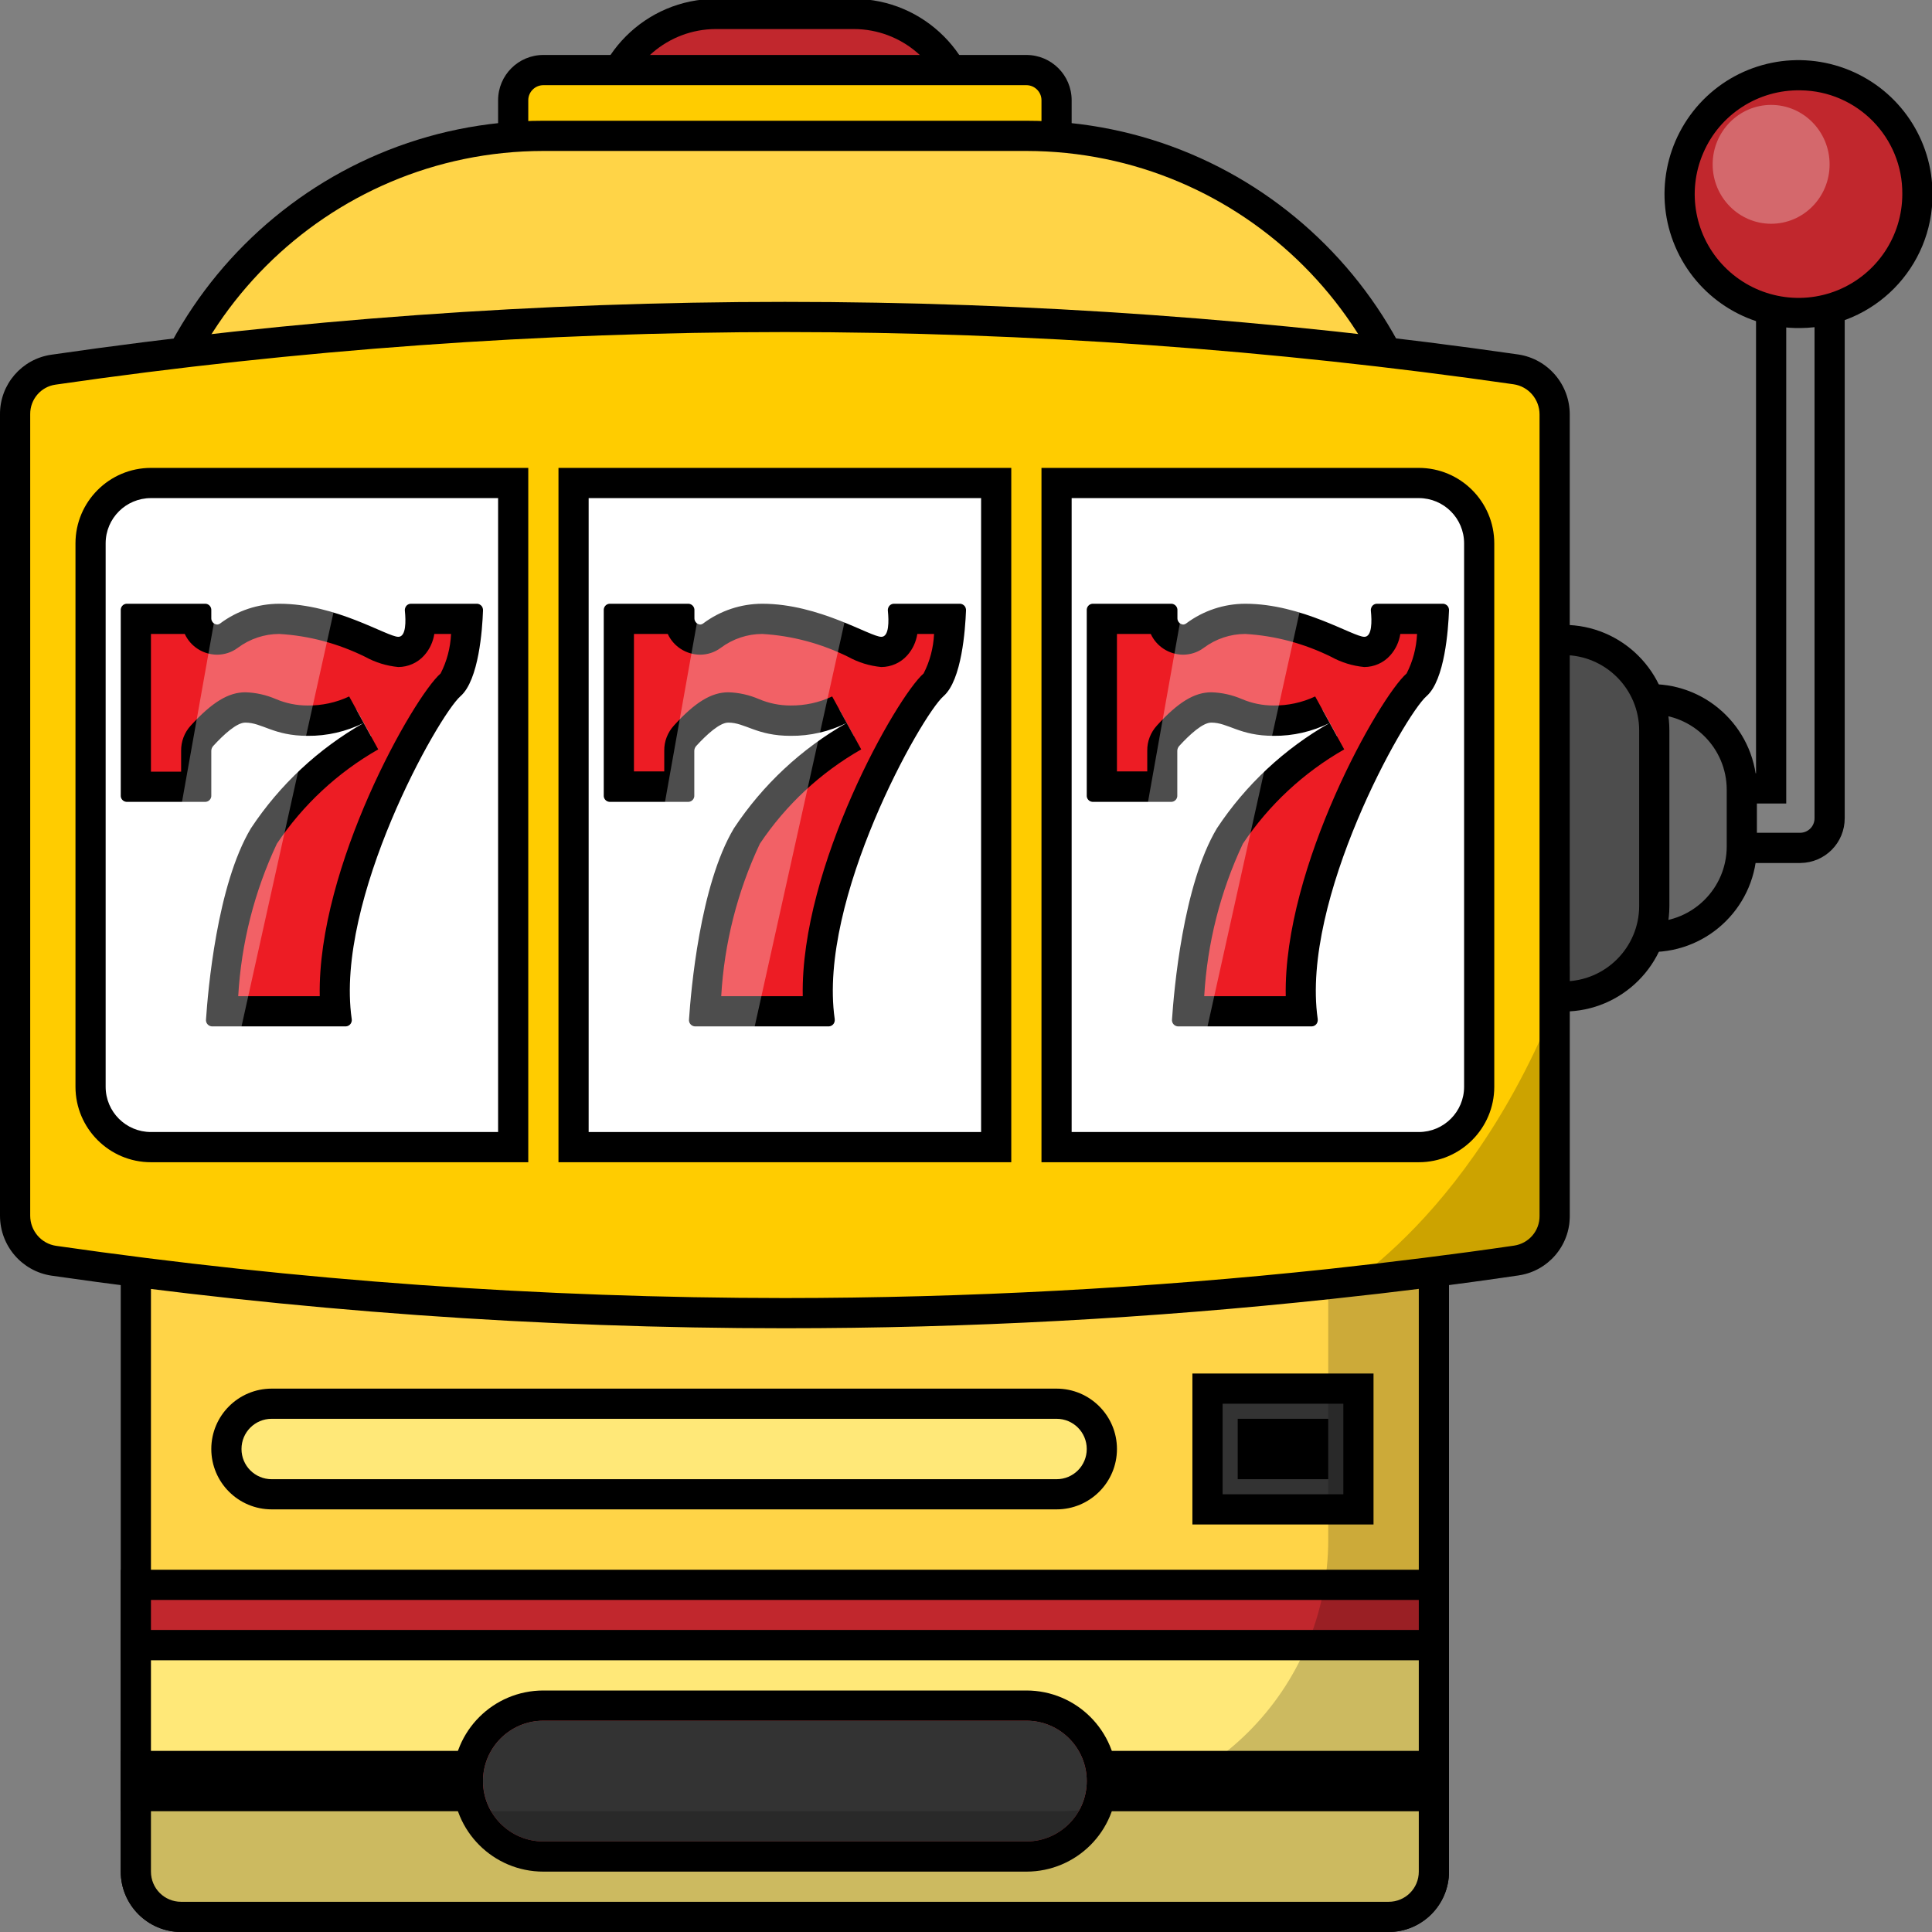
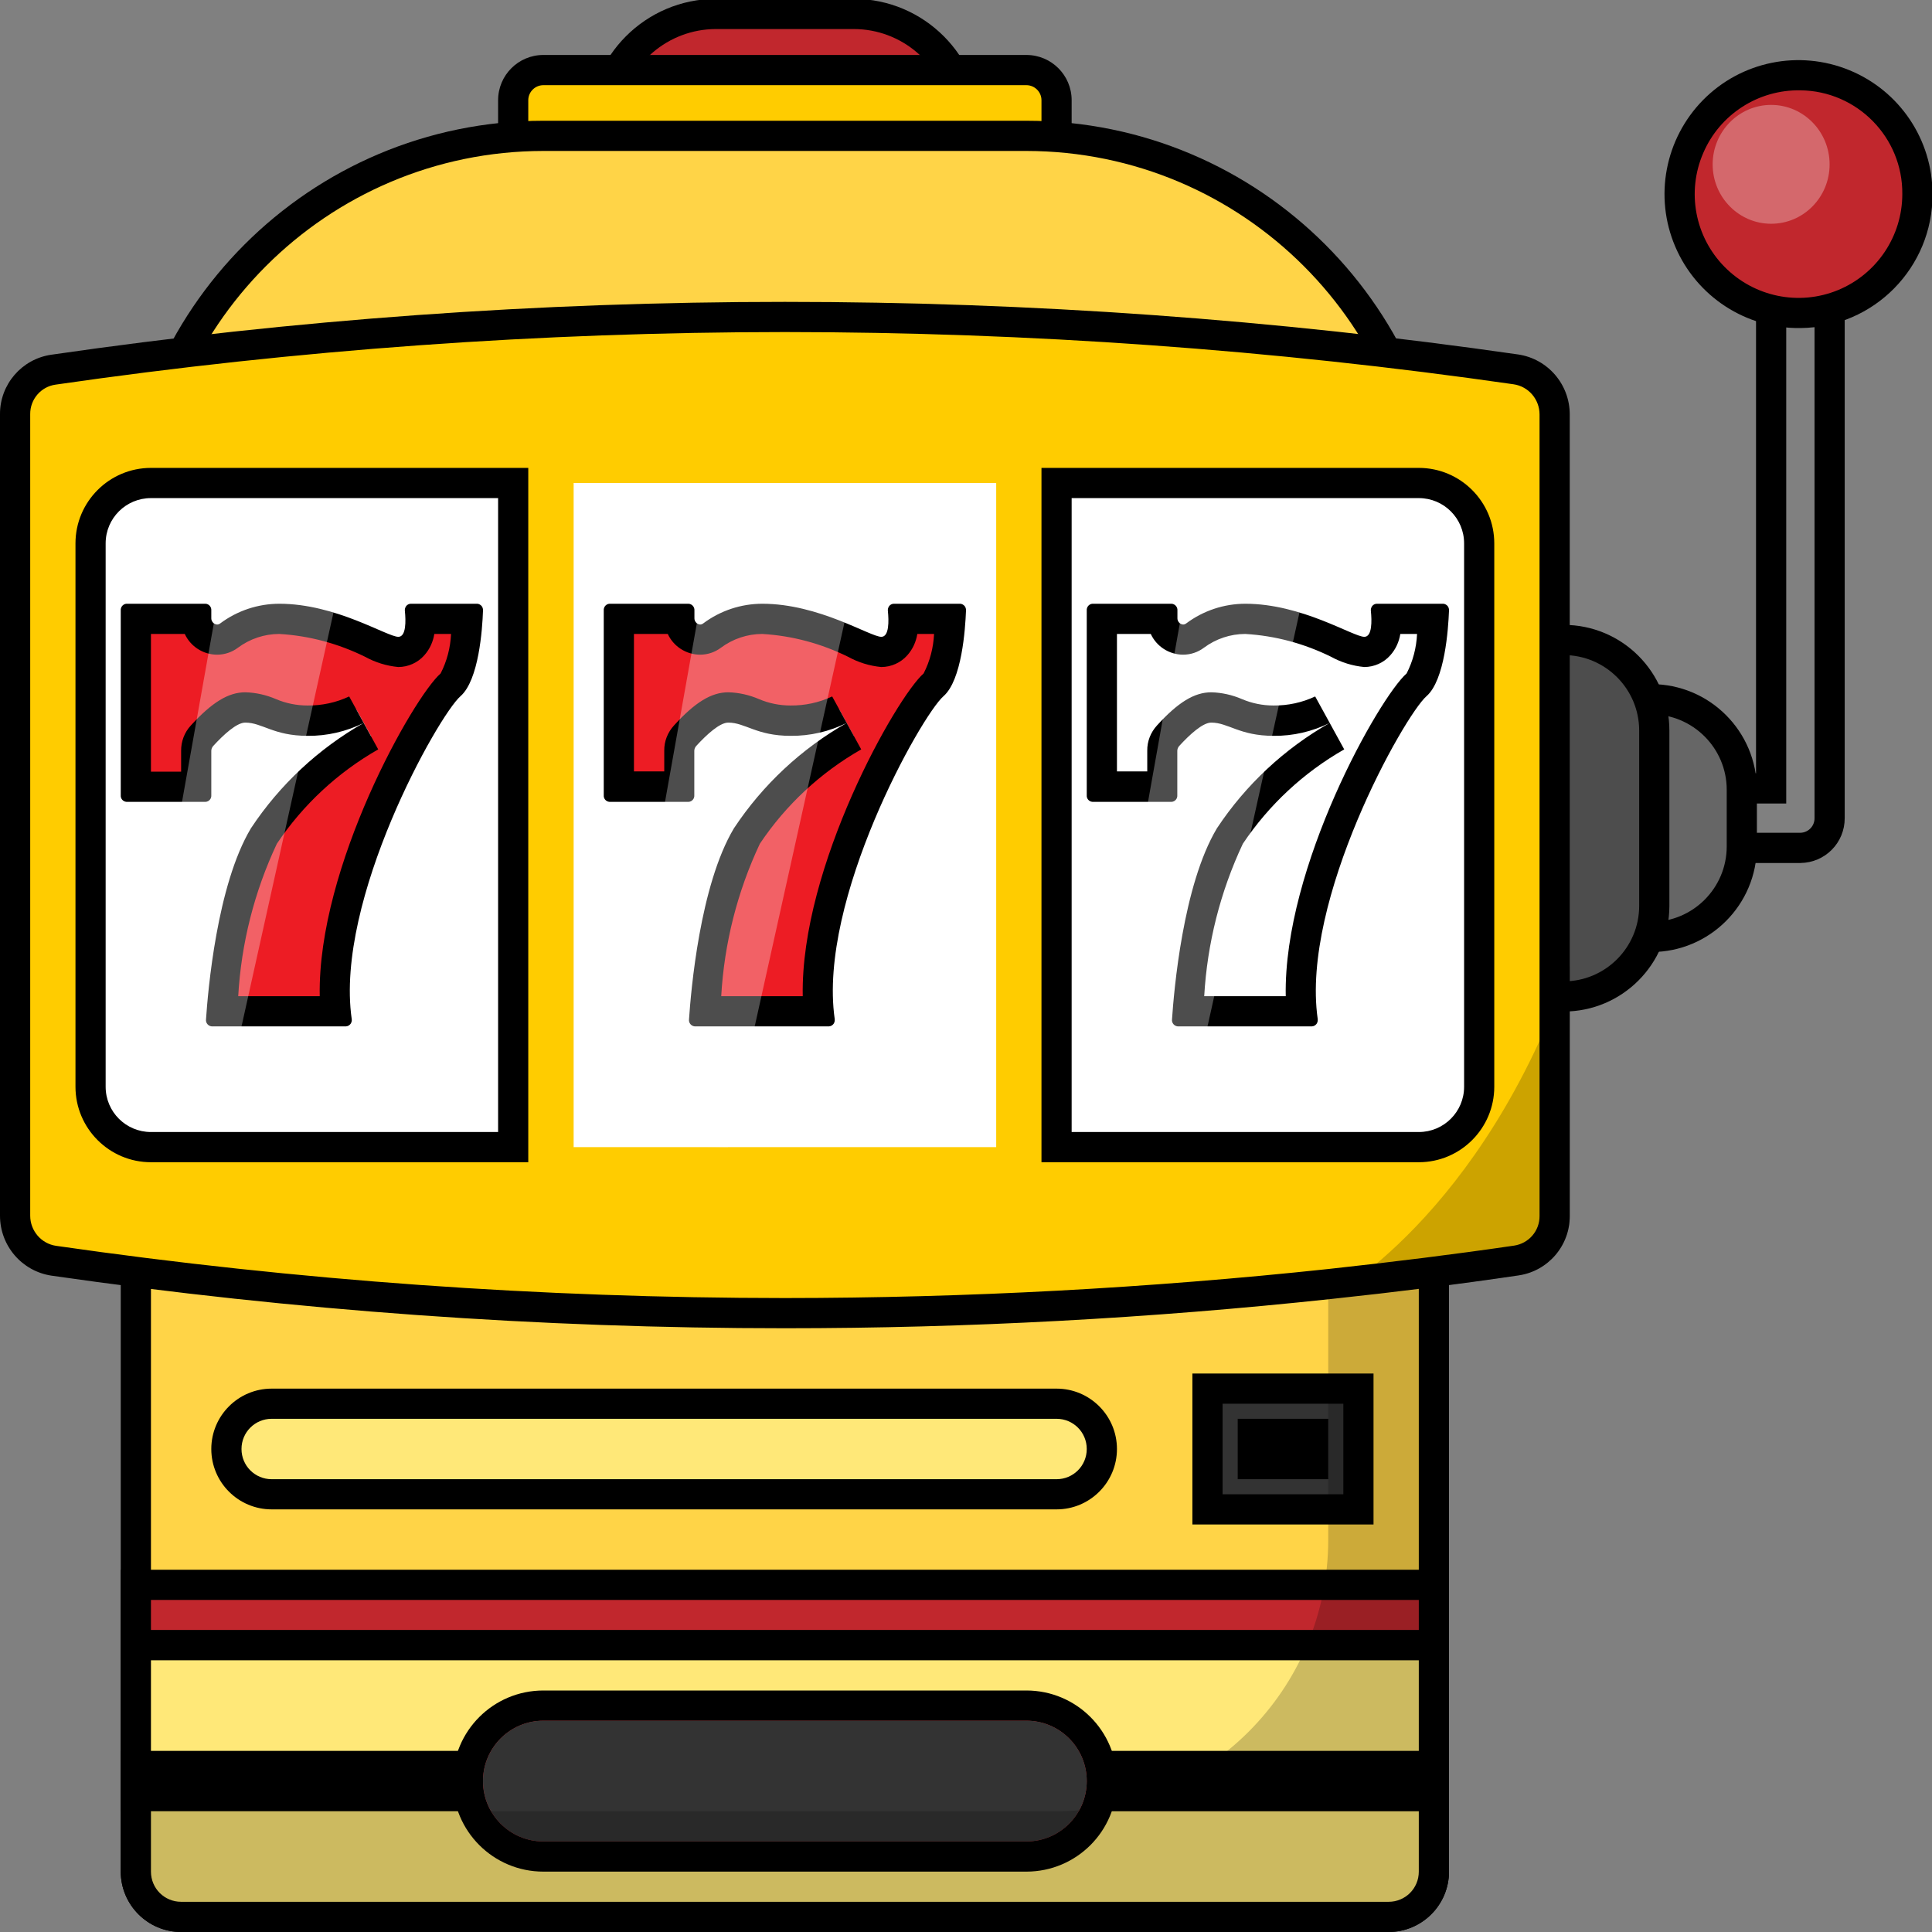
<svg xmlns="http://www.w3.org/2000/svg" xmlns:xlink="http://www.w3.org/1999/xlink" width="60px" height="60px" viewBox="0 0 60 60" version="1.1">
  <rect x="0" y="0" width="60" height="60" fill="#808080" stroke="none" />
  <defs>
    <filter id="alpha" filterUnits="objectBoundingBox" x="0%" y="0%" width="100%" height="100%">
      <feColorMatrix type="matrix" in="SourceGraphic" values="0 0 0 0 1 0 0 0 0 1 0 0 0 0 1 0 0 0 1 0" />
    </filter>
    <mask id="mask0">
      <g filter="url(#alpha)">
        <rect x="0" y="0" width="60" height="60" style="fill:rgb(0%,0%,0%);fill-opacity:0.2;stroke:none;" />
      </g>
    </mask>
    <clipPath id="clip1">
      <rect x="0" y="0" width="60" height="60" />
    </clipPath>
    <g id="surface5" clip-path="url(#clip1)">
      <path style=" stroke:none;fill-rule:nonzero;fill:rgb(0%,0%,0%);fill-opacity:1;" d="M 41.25 40.312 L 41.25 47.812 C 41.25 52.473 37.473 56.25 32.812 56.25 L 3.75 56.25 L 3.75 58.125 C 3.754 59.16 4.59 59.996 5.625 60 L 43.125 60 C 44.16 59.996 44.996 59.16 45 58.125 L 45 39.902 C 45.727 39.809 46.453 39.715 47.156 39.609 C 48.074 39.477 48.754 38.688 48.75 37.762 L 48.75 30 C 46.012 37.828 41.25 40.312 41.25 40.312 Z M 41.25 40.312 " />
    </g>
    <mask id="mask1">
      <g filter="url(#alpha)">
        <rect x="0" y="0" width="60" height="60" style="fill:rgb(0%,0%,0%);fill-opacity:0.302;stroke:none;" />
      </g>
    </mask>
    <clipPath id="clip2">
      <rect x="0" y="0" width="60" height="60" />
    </clipPath>
    <g id="surface8" clip-path="url(#clip2)">
      <path style=" stroke:none;fill-rule:nonzero;fill:rgb(100%,100%,100%);fill-opacity:1;" d="M 56.82 5.105 C 56.82 4.086 56.008 3.258 55.004 3.258 C 54.004 3.258 53.188 4.086 53.188 5.105 C 53.188 6.125 54.004 6.949 55.004 6.949 C 56.008 6.949 56.82 6.125 56.82 5.105 Z M 56.82 5.105 " />
    </g>
    <mask id="mask2">
      <g filter="url(#alpha)">
        <rect x="0" y="0" width="60" height="60" style="fill:rgb(0%,0%,0%);fill-opacity:0.302;stroke:none;" />
      </g>
    </mask>
    <clipPath id="clip3">
      <rect x="0" y="0" width="60" height="60" />
    </clipPath>
    <g id="surface11" clip-path="url(#clip3)">
      <path style=" stroke:none;fill-rule:nonzero;fill:rgb(100%,100%,100%);fill-opacity:1;" d="M 22.418 15 L 27.188 15 L 22.605 35.625 L 18.75 35.574 Z M 22.418 15 " />
    </g>
    <mask id="mask3">
      <g filter="url(#alpha)">
        <rect x="0" y="0" width="60" height="60" style="fill:rgb(0%,0%,0%);fill-opacity:0.302;stroke:none;" />
      </g>
    </mask>
    <clipPath id="clip4">
      <rect x="0" y="0" width="60" height="60" />
    </clipPath>
    <g id="surface14" clip-path="url(#clip4)">
      <path style=" stroke:none;fill-rule:nonzero;fill:rgb(100%,100%,100%);fill-opacity:1;" d="M 7.418 15 L 11.25 15 L 6.668 35.625 L 3.75 35.574 Z M 7.418 15 " />
    </g>
    <mask id="mask4">
      <g filter="url(#alpha)">
        <rect x="0" y="0" width="60" height="60" style="fill:rgb(0%,0%,0%);fill-opacity:0.302;stroke:none;" />
      </g>
    </mask>
    <clipPath id="clip5">
      <rect x="0" y="0" width="60" height="60" />
    </clipPath>
    <g id="surface17" clip-path="url(#clip5)">
      <path style=" stroke:none;fill-rule:nonzero;fill:rgb(100%,100%,100%);fill-opacity:1;" d="M 37.418 15 L 41.25 15 L 36.668 35.625 L 33.75 35.574 Z M 37.418 15 " />
    </g>
  </defs>
  <g id="surface1">
    <path style=" stroke:none;fill-rule:nonzero;fill:rgb(75.686%,15.294%,17.647%);fill-opacity:1;" d="M 22.23 0.434 L 26.516 0.434 C 28.441 0.434 30 1.992 30 3.918 L 18.75 3.918 C 18.75 1.996 20.309 0.434 22.23 0.434 Z M 22.23 0.434 " />
    <path style=" stroke:none;fill-rule:nonzero;fill:rgb(0%,0%,0%);fill-opacity:1;" d="M 30.469 4.387 L 18.281 4.387 L 18.281 3.918 C 18.285 1.738 20.051 -0.031 22.23 -0.035 L 26.52 -0.035 C 28.699 -0.031 30.465 1.738 30.469 3.918 Z M 19.254 3.449 L 29.496 3.449 C 29.262 1.984 28 0.906 26.52 0.902 L 22.23 0.902 C 20.75 0.906 19.488 1.984 19.254 3.449 Z M 19.254 3.449 " />
    <path style=" stroke:none;fill-rule:nonzero;fill:rgb(100%,80%,0%);fill-opacity:1;" d="M 16.875 2.176 L 31.875 2.176 C 32.395 2.176 32.812 2.594 32.812 3.113 L 32.812 4.719 C 32.812 5.238 32.395 5.656 31.875 5.656 L 16.875 5.656 C 16.355 5.656 15.938 5.238 15.938 4.719 L 15.938 3.113 C 15.938 2.594 16.355 2.176 16.875 2.176 Z M 16.875 2.176 " />
    <path style=" stroke:none;fill-rule:nonzero;fill:rgb(0%,0%,0%);fill-opacity:1;" d="M 31.875 6.129 L 16.875 6.129 C 16.098 6.129 15.469 5.496 15.469 4.723 L 15.469 3.113 C 15.469 2.336 16.098 1.707 16.875 1.707 L 31.875 1.707 C 32.652 1.707 33.281 2.336 33.281 3.113 L 33.281 4.723 C 33.281 5.496 32.652 6.129 31.875 6.129 Z M 16.875 2.645 C 16.617 2.645 16.406 2.855 16.406 3.113 L 16.406 4.723 C 16.406 4.98 16.617 5.191 16.875 5.191 L 31.875 5.191 C 32.133 5.191 32.344 4.98 32.344 4.723 L 32.344 3.113 C 32.344 2.855 32.133 2.645 31.875 2.645 Z M 16.875 2.645 " />
    <path style=" stroke:none;fill-rule:nonzero;fill:rgb(100%,83.137%,27.843%);fill-opacity:1;" d="M 5.625 59.531 C 4.848 59.531 4.219 58.902 4.219 58.125 L 4.219 16.875 C 4.227 9.887 9.887 4.227 16.875 4.219 L 31.875 4.219 C 38.863 4.227 44.523 9.887 44.531 16.875 L 44.531 58.125 C 44.531 58.902 43.902 59.531 43.125 59.531 Z M 5.625 59.531 " />
    <path style=" stroke:none;fill-rule:nonzero;fill:rgb(0%,0%,0%);fill-opacity:1;" d="M 31.875 4.688 C 38.602 4.695 44.055 10.148 44.062 16.875 L 44.062 58.125 C 44.062 58.645 43.645 59.062 43.125 59.062 L 5.625 59.062 C 5.105 59.062 4.688 58.645 4.688 58.125 L 4.688 16.875 C 4.695 10.148 10.148 4.695 16.875 4.688 Z M 31.875 3.75 L 16.875 3.75 C 9.625 3.75 3.75 9.625 3.75 16.875 L 3.75 58.125 C 3.754 59.16 4.59 59.996 5.625 60 L 43.125 60 C 44.16 59.996 44.996 59.16 45 58.125 L 45 16.875 C 45 9.625 39.125 3.75 31.875 3.75 Z M 31.875 3.75 " />
    <path style=" stroke:none;fill-rule:nonzero;fill:rgb(50.196%,50.196%,50.196%);fill-opacity:1;" d="M 55.004 7.875 L 55.004 24.484 L 50.465 24.484 L 50.465 26.332 L 55.914 26.332 C 56.418 26.328 56.824 25.914 56.82 25.406 L 56.82 7.875 Z M 55.004 7.875 " />
    <path style=" stroke:none;fill-rule:nonzero;fill:rgb(0%,0%,0%);fill-opacity:1;" d="M 55.914 26.801 L 49.996 26.801 L 49.996 24.016 L 54.535 24.016 L 54.535 7.406 L 57.289 7.406 L 57.289 25.406 C 57.293 26.172 56.68 26.793 55.914 26.801 Z M 50.934 25.863 L 55.914 25.863 C 56.16 25.855 56.355 25.656 56.352 25.406 L 56.352 8.344 L 55.473 8.344 L 55.473 24.953 L 50.934 24.953 Z M 50.934 25.863 " />
    <path style=" stroke:none;fill-rule:nonzero;fill:rgb(40%,40%,40%);fill-opacity:1;" d="M 48.648 21.715 L 51.281 21.715 C 52.836 21.715 54.094 22.977 54.094 24.527 L 54.094 26.285 C 54.094 27.84 52.836 29.098 51.281 29.098 L 48.648 29.098 Z M 48.648 21.715 " />
    <path style=" stroke:none;fill-rule:nonzero;fill:rgb(0%,0%,0%);fill-opacity:1;" d="M 51.281 29.566 L 48.18 29.566 L 48.18 21.246 L 51.281 21.246 C 53.094 21.246 54.562 22.715 54.562 24.527 L 54.562 26.285 C 54.562 28.098 53.094 29.566 51.281 29.566 Z M 49.113 28.629 L 51.281 28.629 C 52.574 28.629 53.625 27.582 53.625 26.285 L 53.625 24.527 C 53.625 23.234 52.574 22.184 51.281 22.184 L 49.117 22.184 Z M 49.113 28.629 " />
    <path style=" stroke:none;fill-rule:nonzero;fill:rgb(30.196%,30.196%,30.196%);fill-opacity:1;" d="M 45.922 19.875 L 48.562 19.875 C 50.117 19.875 51.375 21.133 51.375 22.688 L 51.375 28.137 C 51.375 29.691 50.117 30.949 48.562 30.949 L 45.922 30.949 Z M 45.922 19.875 " />
    <path style=" stroke:none;fill-rule:nonzero;fill:rgb(0%,0%,0%);fill-opacity:1;" d="M 48.562 31.414 L 45.453 31.414 L 45.453 19.406 L 48.562 19.406 C 50.375 19.406 51.844 20.875 51.844 22.688 L 51.844 28.137 C 51.84 29.949 50.371 31.414 48.562 31.414 Z M 46.395 30.477 L 48.562 30.477 C 49.855 30.477 50.906 29.426 50.906 28.133 L 50.906 22.688 C 50.906 21.395 49.855 20.344 48.562 20.344 L 46.391 20.344 Z M 46.395 30.477 " />
    <path style=" stroke:none;fill-rule:nonzero;fill:rgb(75.686%,15.294%,17.647%);fill-opacity:1;" d="M 59.547 6.027 C 59.547 3.988 57.918 2.336 55.914 2.336 C 53.906 2.336 52.281 3.988 52.281 6.027 C 52.281 8.066 53.906 9.719 55.914 9.719 C 57.918 9.719 59.547 8.066 59.547 6.027 Z M 59.547 6.027 " />
    <path style=" stroke:none;fill-rule:nonzero;fill:rgb(0%,0%,0%);fill-opacity:1;" d="M 55.914 10.188 C 54.227 10.211 52.691 9.215 52.027 7.66 C 51.363 6.109 51.707 4.309 52.891 3.105 C 54.078 1.902 55.871 1.539 57.434 2.18 C 58.996 2.82 60.016 4.34 60.016 6.027 C 60.027 8.309 58.195 10.168 55.914 10.188 Z M 55.914 2.805 C 54.605 2.781 53.41 3.551 52.895 4.754 C 52.375 5.957 52.637 7.352 53.555 8.285 C 54.473 9.219 55.863 9.508 57.074 9.012 C 58.285 8.516 59.078 7.336 59.078 6.027 C 59.094 4.266 57.676 2.824 55.914 2.805 Z M 55.914 2.805 " />
    <path style=" stroke:none;fill-rule:nonzero;fill:rgb(75.686%,15.294%,17.647%);fill-opacity:1;" d="M 4.219 49.219 L 44.531 49.219 L 44.531 51.094 L 4.219 51.094 Z M 4.219 49.219 " />
    <path style=" stroke:none;fill-rule:nonzero;fill:rgb(0%,0%,0%);fill-opacity:1;" d="M 44.062 49.688 L 44.062 50.625 L 4.688 50.625 L 4.688 49.688 Z M 45 48.75 L 3.75 48.75 L 3.75 51.562 L 45 51.562 Z M 45 48.75 " />
    <path style=" stroke:none;fill-rule:nonzero;fill:rgb(100%,90.98%,47.059%);fill-opacity:1;" d="M 5.625 59.531 C 4.848 59.531 4.219 58.902 4.219 58.125 L 4.219 51.094 L 44.531 51.094 L 44.531 58.125 C 44.531 58.902 43.902 59.531 43.125 59.531 Z M 5.625 59.531 " />
    <path style=" stroke:none;fill-rule:nonzero;fill:rgb(0%,0%,0%);fill-opacity:1;" d="M 44.062 51.562 L 44.062 58.125 C 44.062 58.645 43.645 59.062 43.125 59.062 L 5.625 59.062 C 5.105 59.062 4.688 58.645 4.688 58.125 L 4.688 51.562 Z M 45 50.625 L 3.75 50.625 L 3.75 58.125 C 3.75 59.16 4.59 60 5.625 60 L 43.125 60 C 44.16 60 45 59.16 45 58.125 Z M 45 50.625 " />
    <path style=" stroke:none;fill-rule:nonzero;fill:rgb(75.686%,15.294%,17.647%);fill-opacity:1;" d="M 4.219 54.844 L 44.531 54.844 L 44.531 55.781 L 4.219 55.781 Z M 4.219 54.844 " />
    <path style=" stroke:none;fill-rule:nonzero;fill:rgb(0%,0%,0%);fill-opacity:1;" d="M 45 54.375 L 3.75 54.375 L 3.75 56.25 L 45 56.25 Z M 45 54.375 " />
    <path style=" stroke:none;fill-rule:nonzero;fill:rgb(75.686%,15.294%,17.647%);fill-opacity:1;" d="M 16.875 57.656 C 15.582 57.656 14.531 56.605 14.531 55.312 C 14.531 54.02 15.582 52.969 16.875 52.969 L 31.875 52.969 C 33.168 52.969 34.219 54.02 34.219 55.312 C 34.219 56.605 33.168 57.656 31.875 57.656 Z M 16.875 57.656 " />
    <path style=" stroke:none;fill-rule:nonzero;fill:rgb(0%,0%,0%);fill-opacity:1;" d="M 31.875 53.438 C 32.91 53.438 33.75 54.277 33.75 55.312 C 33.75 56.348 32.91 57.188 31.875 57.188 L 16.875 57.188 C 15.84 57.188 15 56.348 15 55.312 C 15 54.277 15.84 53.438 16.875 53.438 Z M 31.875 52.5 L 16.875 52.5 C 15.32 52.5 14.062 53.758 14.062 55.312 C 14.062 56.867 15.32 58.125 16.875 58.125 L 31.875 58.125 C 33.43 58.125 34.688 56.867 34.688 55.312 C 34.688 53.758 33.43 52.5 31.875 52.5 Z M 31.875 52.5 " />
    <path style=" stroke:none;fill-rule:nonzero;fill:rgb(20%,20%,20%);fill-opacity:1;" d="M 16.875 53.438 L 31.875 53.438 C 32.91 53.438 33.75 54.277 33.75 55.312 C 33.75 56.348 32.91 57.188 31.875 57.188 L 16.875 57.188 C 15.84 57.188 15 56.348 15 55.312 C 15 54.277 15.84 53.438 16.875 53.438 Z M 16.875 53.438 " />
    <path style=" stroke:none;fill-rule:nonzero;fill:rgb(100%,90.98%,47.059%);fill-opacity:1;" d="M 8.438 46.406 C 7.66 46.406 7.031 45.777 7.031 45 C 7.031 44.223 7.66 43.594 8.438 43.594 L 32.812 43.594 C 33.59 43.594 34.219 44.223 34.219 45 C 34.219 45.777 33.59 46.406 32.812 46.406 Z M 8.438 46.406 " />
    <path style=" stroke:none;fill-rule:nonzero;fill:rgb(0%,0%,0%);fill-opacity:1;" d="M 32.812 44.062 C 33.332 44.062 33.75 44.48 33.75 45 C 33.75 45.52 33.332 45.938 32.812 45.938 L 8.438 45.938 C 7.918 45.938 7.5 45.52 7.5 45 C 7.5 44.48 7.918 44.062 8.438 44.062 Z M 32.812 43.125 L 8.438 43.125 C 7.402 43.125 6.562 43.965 6.562 45 C 6.562 46.035 7.402 46.875 8.438 46.875 L 32.812 46.875 C 33.848 46.875 34.688 46.035 34.688 45 C 34.688 43.965 33.848 43.125 32.812 43.125 Z M 32.812 43.125 " />
    <path style=" stroke:none;fill-rule:nonzero;fill:rgb(20%,20%,20%);fill-opacity:1;" d="M 37.5 43.125 L 42.188 43.125 L 42.188 46.875 L 37.5 46.875 Z M 37.5 43.125 " />
    <path style=" stroke:none;fill-rule:nonzero;fill:rgb(0%,0%,0%);fill-opacity:1;" d="M 42.656 47.344 L 37.031 47.344 L 37.031 42.656 L 42.656 42.656 Z M 37.969 46.406 L 41.719 46.406 L 41.719 43.594 L 37.969 43.594 Z M 37.969 46.406 " />
    <path style=" stroke:none;fill-rule:nonzero;fill:rgb(0%,0%,0%);fill-opacity:1;" d="M 38.438 44.062 L 41.25 44.062 L 41.25 45.938 L 38.438 45.938 Z M 38.438 44.062 " />
    <path style=" stroke:none;fill-rule:nonzero;fill:rgb(100%,80%,0%);fill-opacity:1;" d="M 24.375 40.781 C 16.777 40.777 9.191 40.234 1.668 39.156 C 0.977 39.051 0.465 38.453 0.469 37.754 L 0.469 12.863 C 0.461 12.168 0.973 11.574 1.66 11.48 C 16.723 9.301 32.02 9.297 47.082 11.469 C 47.777 11.574 48.289 12.172 48.281 12.875 L 48.281 37.762 C 48.289 38.457 47.777 39.051 47.09 39.145 C 45.281 39.41 43.34 39.656 41.305 39.875 C 35.68 40.477 30.031 40.777 24.375 40.781 Z M 24.375 40.781 " />
    <path style=" stroke:none;fill-rule:nonzero;fill:rgb(0%,0%,0%);fill-opacity:1;" d="M 24.375 10.312 C 31.949 10.316 39.512 10.855 47.004 11.934 C 47.469 12 47.812 12.402 47.812 12.871 L 47.812 37.762 C 47.816 38.227 47.477 38.617 47.02 38.684 C 45.211 38.949 43.27 39.191 41.254 39.41 C 35.648 40.008 30.012 40.309 24.375 40.312 C 16.801 40.309 9.238 39.77 1.746 38.691 C 1.281 38.625 0.938 38.223 0.938 37.754 L 0.938 12.863 C 0.934 12.402 1.27 12.008 1.727 11.945 C 9.227 10.859 16.797 10.316 24.375 10.312 M 24.375 9.375 C 16.75 9.375 9.137 9.922 1.594 11.016 C 0.676 11.148 -0.004 11.938 0 12.863 L 0 37.754 C 0 38.688 0.68 39.48 1.602 39.617 C 9.145 40.703 16.754 41.25 24.375 41.25 C 30.047 41.25 35.715 40.945 41.352 40.34 C 43.367 40.125 45.309 39.883 47.156 39.609 C 48.074 39.477 48.754 38.688 48.75 37.762 L 48.75 12.871 C 48.75 11.938 48.07 11.145 47.148 11.008 C 39.605 9.922 31.996 9.375 24.375 9.375 Z M 24.375 9.375 " />
    <path style=" stroke:none;fill-rule:nonzero;fill:rgb(100%,100%,100%);fill-opacity:1;" d="M 15.938 15 L 15.938 35.625 L 4.688 35.625 C 3.652 35.621 2.816 34.785 2.812 33.75 L 2.812 16.875 C 2.816 15.84 3.652 15.004 4.688 15 Z M 15.938 15 " />
    <path style=" stroke:none;fill-rule:nonzero;fill:rgb(100%,100%,100%);fill-opacity:1;" d="M 17.812 15 L 30.938 15 L 30.938 35.625 L 17.812 35.625 Z M 17.812 15 " />
    <path style=" stroke:none;fill-rule:nonzero;fill:rgb(100%,100%,100%);fill-opacity:1;" d="M 15.938 15 L 17.812 15 L 17.812 35.625 L 15.938 35.625 Z M 15.938 15 " />
    <path style=" stroke:none;fill-rule:nonzero;fill:rgb(100%,100%,100%);fill-opacity:1;" d="M 45.938 16.875 L 45.938 33.75 C 45.934 34.785 45.098 35.621 44.062 35.625 L 32.812 35.625 L 32.812 15 L 44.062 15 C 45.098 15.004 45.934 15.84 45.938 16.875 Z M 45.938 16.875 " />
    <path style=" stroke:none;fill-rule:nonzero;fill:rgb(100%,100%,100%);fill-opacity:1;" d="M 30.938 15 L 32.812 15 L 32.812 35.625 L 30.938 35.625 Z M 30.938 15 " />
    <path style=" stroke:none;fill-rule:nonzero;fill:rgb(92.941%,10.98%,14.118%);fill-opacity:1;" d="M 21.891 31.406 C 21.973 30.359 22.277 27.496 23.195 25.969 C 24.047 24.688 25.184 23.625 26.52 22.867 L 26.07 22.043 C 25.598 22.277 25.078 22.395 24.555 22.387 C 24.16 22.391 23.773 22.312 23.41 22.16 C 23.16 22.051 22.891 21.988 22.617 21.977 C 22.242 21.977 21.832 22.25 21.273 22.859 C 21.156 22.988 21.094 23.156 21.094 23.328 L 21.094 24.441 L 19.219 24.441 L 19.219 19.219 L 21.094 19.219 C 21.102 19.379 21.16 19.531 21.266 19.648 C 21.387 19.785 21.555 19.863 21.734 19.863 C 21.871 19.863 22 19.82 22.109 19.742 C 22.559 19.402 23.109 19.219 23.672 19.219 C 24.668 19.273 25.641 19.527 26.535 19.969 C 26.793 20.109 27.074 20.203 27.367 20.242 C 27.547 20.242 27.715 20.168 27.836 20.035 C 28.012 19.801 28.094 19.508 28.059 19.215 L 29.523 19.215 C 29.551 19.934 29.371 20.648 28.996 21.266 C 28.246 21.922 25.074 27.5 25.426 31.402 Z M 21.891 31.406 " />
    <path style=" stroke:none;fill-rule:nonzero;fill:rgb(0%,0%,0%);fill-opacity:1;" d="M 29.008 19.688 C 28.988 20.117 28.879 20.535 28.684 20.914 C 27.84 21.652 24.852 26.922 24.93 30.938 L 22.398 30.938 C 22.492 29.297 22.898 27.691 23.598 26.203 C 24.406 24.996 25.484 23.992 26.746 23.273 L 25.844 21.629 C 25.438 21.82 24.996 21.914 24.551 21.91 C 24.215 21.91 23.883 21.844 23.57 21.711 C 23.27 21.582 22.945 21.508 22.617 21.5 C 22.094 21.5 21.586 21.809 20.93 22.531 C 20.734 22.746 20.625 23.023 20.629 23.312 L 20.629 23.957 L 19.688 23.957 L 19.688 19.688 L 20.738 19.688 C 20.918 20.078 21.309 20.328 21.738 20.332 C 21.973 20.332 22.199 20.258 22.387 20.117 C 22.758 19.84 23.211 19.688 23.672 19.688 C 24.605 19.742 25.512 19.988 26.348 20.402 C 26.66 20.574 27.008 20.68 27.367 20.715 C 27.676 20.715 27.973 20.582 28.176 20.352 C 28.344 20.164 28.449 19.934 28.488 19.688 Z M 29.824 18.75 L 27.75 18.75 C 27.695 18.754 27.645 18.781 27.613 18.824 C 27.582 18.867 27.566 18.922 27.574 18.977 C 27.605 19.277 27.617 19.777 27.371 19.777 C 27.02 19.777 25.438 18.75 23.676 18.75 C 23.012 18.75 22.367 18.965 21.836 19.363 C 21.809 19.383 21.773 19.395 21.742 19.395 C 21.637 19.387 21.559 19.293 21.566 19.188 L 21.566 18.957 C 21.574 18.852 21.492 18.758 21.387 18.75 L 18.926 18.75 C 18.82 18.758 18.742 18.852 18.75 18.957 L 18.75 24.699 C 18.742 24.801 18.82 24.895 18.926 24.902 L 21.387 24.902 C 21.492 24.895 21.57 24.801 21.562 24.699 L 21.562 23.32 C 21.562 23.266 21.582 23.215 21.617 23.172 C 21.949 22.809 22.352 22.441 22.617 22.441 C 23.145 22.441 23.496 22.852 24.551 22.852 C 25.156 22.859 25.754 22.719 26.293 22.453 C 24.887 23.254 23.688 24.371 22.793 25.723 C 21.734 27.492 21.457 30.781 21.398 31.656 C 21.391 31.711 21.406 31.762 21.441 31.805 C 21.473 31.844 21.523 31.871 21.574 31.875 L 25.746 31.875 C 25.801 31.871 25.852 31.844 25.887 31.797 C 25.918 31.754 25.93 31.695 25.922 31.641 C 25.395 27.938 28.613 22.223 29.301 21.621 C 29.871 21.121 29.977 19.543 30 18.965 C 30.004 18.91 29.988 18.859 29.957 18.82 C 29.922 18.781 29.875 18.754 29.824 18.75 Z M 29.824 18.75 " />
    <path style=" stroke:none;fill-rule:nonzero;fill:rgb(92.941%,10.98%,14.118%);fill-opacity:1;" d="M 6.891 31.406 C 6.973 30.359 7.277 27.496 8.203 25.969 C 9.051 24.688 10.191 23.625 11.527 22.867 L 11.074 22.043 C 10.602 22.277 10.082 22.395 9.559 22.387 C 9.164 22.391 8.777 22.312 8.414 22.16 C 8.164 22.051 7.898 21.988 7.625 21.977 C 7.25 21.977 6.836 22.25 6.277 22.859 C 6.16 22.988 6.098 23.156 6.098 23.328 L 6.098 24.441 L 4.223 24.441 L 4.223 19.219 L 6.098 19.219 C 6.105 19.379 6.164 19.531 6.27 19.648 C 6.391 19.785 6.559 19.863 6.738 19.863 C 6.875 19.863 7.008 19.82 7.113 19.742 C 7.562 19.402 8.109 19.219 8.672 19.219 C 9.668 19.273 10.641 19.527 11.535 19.969 C 11.793 20.109 12.074 20.203 12.367 20.242 C 12.543 20.242 12.711 20.168 12.832 20.035 C 13.008 19.801 13.086 19.508 13.055 19.215 L 14.52 19.215 C 14.547 19.934 14.363 20.648 13.992 21.266 C 13.242 21.922 10.066 27.5 10.422 31.402 Z M 6.891 31.406 " />
    <path style=" stroke:none;fill-rule:nonzero;fill:rgb(0%,0%,0%);fill-opacity:1;" d="M 14.008 19.688 C 13.988 20.117 13.879 20.535 13.684 20.914 C 12.84 21.652 9.852 26.922 9.93 30.938 L 7.398 30.938 C 7.492 29.297 7.898 27.691 8.598 26.203 C 9.406 24.996 10.484 23.992 11.746 23.273 L 10.844 21.629 C 10.438 21.82 9.996 21.914 9.551 21.91 C 9.215 21.91 8.883 21.844 8.57 21.711 C 8.27 21.582 7.945 21.508 7.617 21.5 C 7.094 21.5 6.586 21.809 5.926 22.531 C 5.727 22.746 5.621 23.031 5.625 23.32 L 5.625 23.965 L 4.688 23.965 L 4.688 19.688 L 5.738 19.688 C 5.918 20.078 6.309 20.328 6.738 20.332 C 6.973 20.332 7.199 20.258 7.387 20.117 C 7.758 19.84 8.211 19.688 8.672 19.688 C 9.605 19.742 10.512 19.988 11.348 20.402 C 11.66 20.574 12.008 20.68 12.367 20.715 C 12.676 20.715 12.973 20.582 13.176 20.352 C 13.344 20.164 13.449 19.934 13.488 19.688 Z M 14.824 18.75 L 12.75 18.75 C 12.695 18.754 12.645 18.781 12.613 18.824 C 12.582 18.867 12.566 18.922 12.574 18.977 C 12.605 19.277 12.617 19.777 12.371 19.777 C 12.02 19.777 10.438 18.75 8.676 18.75 C 8.012 18.75 7.367 18.965 6.836 19.363 C 6.809 19.383 6.773 19.395 6.742 19.395 C 6.633 19.387 6.555 19.293 6.562 19.188 L 6.562 18.957 C 6.57 18.852 6.492 18.758 6.387 18.75 L 3.926 18.75 C 3.82 18.758 3.742 18.852 3.75 18.957 L 3.75 24.699 C 3.742 24.801 3.82 24.895 3.926 24.902 L 6.387 24.902 C 6.492 24.895 6.57 24.801 6.562 24.699 L 6.562 23.32 C 6.562 23.266 6.582 23.215 6.617 23.172 C 6.949 22.809 7.352 22.441 7.617 22.441 C 8.145 22.441 8.496 22.852 9.551 22.852 C 10.156 22.859 10.754 22.719 11.293 22.453 C 9.887 23.254 8.688 24.371 7.793 25.723 C 6.734 27.492 6.457 30.781 6.398 31.656 C 6.391 31.711 6.406 31.762 6.441 31.805 C 6.473 31.844 6.523 31.871 6.574 31.875 L 10.746 31.875 C 10.801 31.871 10.852 31.844 10.887 31.797 C 10.918 31.754 10.934 31.695 10.922 31.641 C 10.395 27.938 13.613 22.223 14.301 21.621 C 14.871 21.121 14.98 19.543 15 18.965 C 15.004 18.91 14.988 18.859 14.957 18.82 C 14.922 18.781 14.875 18.754 14.824 18.75 Z M 14.824 18.75 " />
-     <path style=" stroke:none;fill-rule:nonzero;fill:rgb(92.941%,10.98%,14.118%);fill-opacity:1;" d="M 36.891 31.406 C 36.973 30.359 37.277 27.496 38.203 25.969 C 39.051 24.688 40.191 23.625 41.527 22.867 L 41.074 22.043 C 40.602 22.277 40.082 22.395 39.559 22.387 C 39.164 22.391 38.777 22.312 38.414 22.16 C 38.164 22.051 37.898 21.988 37.625 21.977 C 37.25 21.977 36.836 22.25 36.277 22.859 C 36.16 22.988 36.098 23.156 36.098 23.328 L 36.098 24.441 L 34.223 24.441 L 34.223 19.219 L 36.098 19.219 C 36.105 19.379 36.164 19.531 36.27 19.648 C 36.391 19.785 36.559 19.863 36.738 19.863 C 36.875 19.863 37.008 19.82 37.113 19.742 C 37.566 19.402 38.113 19.219 38.68 19.219 C 39.672 19.273 40.645 19.527 41.539 19.969 C 41.797 20.109 42.078 20.203 42.371 20.242 C 42.547 20.242 42.719 20.168 42.836 20.035 C 43.012 19.801 43.094 19.508 43.059 19.215 L 44.523 19.215 C 44.551 19.934 44.371 20.648 43.996 21.266 C 43.246 21.922 40.074 27.5 40.426 31.402 Z M 36.891 31.406 " />
    <path style=" stroke:none;fill-rule:nonzero;fill:rgb(0%,0%,0%);fill-opacity:1;" d="M 44.008 19.688 C 43.988 20.117 43.879 20.535 43.684 20.914 C 42.84 21.652 39.852 26.922 39.93 30.938 L 37.398 30.938 C 37.492 29.297 37.898 27.691 38.598 26.203 C 39.406 24.996 40.484 23.992 41.746 23.273 L 40.844 21.629 C 40.438 21.82 39.996 21.914 39.551 21.91 C 39.215 21.91 38.883 21.844 38.57 21.711 C 38.27 21.582 37.945 21.508 37.617 21.5 C 37.094 21.5 36.586 21.809 35.93 22.531 C 35.734 22.746 35.625 23.023 35.629 23.312 L 35.629 23.957 L 34.688 23.957 L 34.688 19.688 L 35.738 19.688 C 35.918 20.078 36.309 20.328 36.738 20.332 C 36.973 20.332 37.199 20.258 37.387 20.117 C 37.758 19.84 38.211 19.688 38.672 19.688 C 39.605 19.742 40.512 19.988 41.348 20.402 C 41.66 20.574 42.008 20.68 42.367 20.715 C 42.676 20.715 42.973 20.582 43.176 20.352 C 43.344 20.164 43.449 19.934 43.488 19.688 Z M 44.824 18.75 L 42.75 18.75 C 42.695 18.754 42.645 18.781 42.613 18.824 C 42.582 18.867 42.566 18.922 42.574 18.977 C 42.605 19.277 42.617 19.777 42.371 19.777 C 42.02 19.777 40.438 18.75 38.676 18.75 C 38.012 18.75 37.367 18.965 36.836 19.363 C 36.809 19.383 36.773 19.395 36.742 19.395 C 36.637 19.387 36.559 19.293 36.566 19.188 L 36.566 18.957 C 36.574 18.852 36.492 18.758 36.387 18.75 L 33.926 18.75 C 33.82 18.758 33.742 18.852 33.75 18.957 L 33.75 24.699 C 33.742 24.801 33.82 24.895 33.926 24.902 L 36.387 24.902 C 36.492 24.895 36.57 24.801 36.562 24.699 L 36.562 23.32 C 36.562 23.266 36.582 23.215 36.617 23.172 C 36.949 22.809 37.352 22.441 37.617 22.441 C 38.145 22.441 38.496 22.852 39.551 22.852 C 40.156 22.859 40.754 22.719 41.293 22.453 C 39.887 23.254 38.688 24.371 37.793 25.723 C 36.734 27.492 36.457 30.781 36.398 31.656 C 36.391 31.711 36.406 31.762 36.441 31.805 C 36.473 31.844 36.523 31.871 36.574 31.875 L 40.746 31.875 C 40.801 31.871 40.852 31.844 40.887 31.797 C 40.918 31.754 40.93 31.695 40.922 31.641 C 40.395 27.938 43.613 22.223 44.301 21.621 C 44.871 21.121 44.977 19.543 45 18.965 C 45.004 18.91 44.988 18.859 44.957 18.82 C 44.922 18.781 44.875 18.754 44.824 18.75 Z M 44.824 18.75 " />
    <path style=" stroke:none;fill-rule:nonzero;fill:rgb(100%,80%,0%);fill-opacity:1;" d="M 15.938 13.125 L 17.812 13.125 L 17.812 37.5 L 15.938 37.5 Z M 15.938 13.125 " />
    <path style=" stroke:none;fill-rule:nonzero;fill:rgb(100%,80%,0%);fill-opacity:1;" d="M 30.938 14.062 L 32.812 14.062 L 32.812 38.438 L 30.938 38.438 Z M 30.938 14.062 " />
    <use xlink:href="#surface5" mask="url(#mask0)" />
    <use xlink:href="#surface8" mask="url(#mask1)" />
    <use xlink:href="#surface11" mask="url(#mask2)" />
    <use xlink:href="#surface14" mask="url(#mask3)" />
    <use xlink:href="#surface17" mask="url(#mask4)" />
    <path style=" stroke:none;fill-rule:nonzero;fill:rgb(0%,0%,0%);fill-opacity:1;" d="M 16.406 36.094 L 4.688 36.094 C 3.395 36.094 2.344 35.043 2.344 33.75 L 2.344 16.875 C 2.344 15.582 3.395 14.531 4.688 14.531 L 16.406 14.531 Z M 4.688 15.469 C 3.91 15.469 3.281 16.098 3.281 16.875 L 3.281 33.75 C 3.281 34.527 3.91 35.156 4.688 35.156 L 15.469 35.156 L 15.469 15.469 Z M 4.688 15.469 " />
-     <path style=" stroke:none;fill-rule:nonzero;fill:rgb(0%,0%,0%);fill-opacity:1;" d="M 31.406 36.094 L 17.344 36.094 L 17.344 14.531 L 31.406 14.531 Z M 18.281 35.156 L 30.469 35.156 L 30.469 15.469 L 18.281 15.469 Z M 18.281 35.156 " />
    <path style=" stroke:none;fill-rule:nonzero;fill:rgb(0%,0%,0%);fill-opacity:1;" d="M 44.062 36.094 L 32.344 36.094 L 32.344 14.531 L 44.062 14.531 C 45.355 14.531 46.406 15.582 46.406 16.875 L 46.406 33.75 C 46.406 35.043 45.355 36.094 44.062 36.094 Z M 33.281 35.156 L 44.062 35.156 C 44.84 35.156 45.469 34.527 45.469 33.75 L 45.469 16.875 C 45.469 16.098 44.84 15.469 44.062 15.469 L 33.281 15.469 Z M 33.281 35.156 " />
  </g>
</svg>